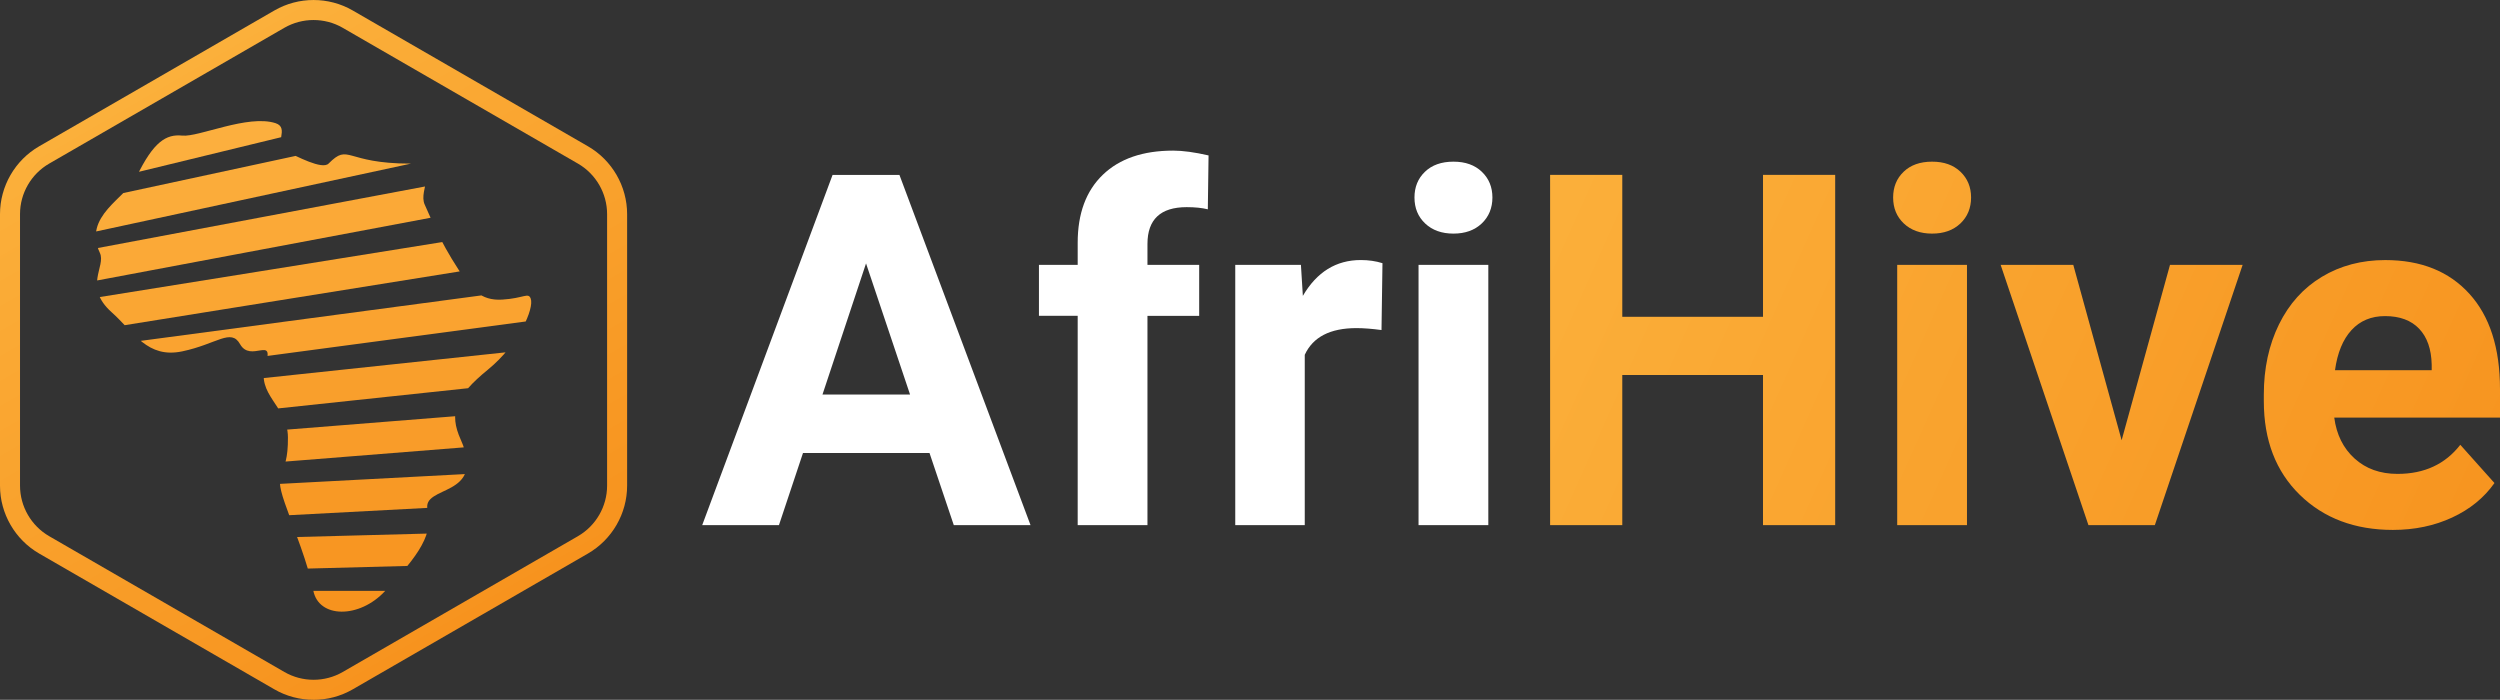
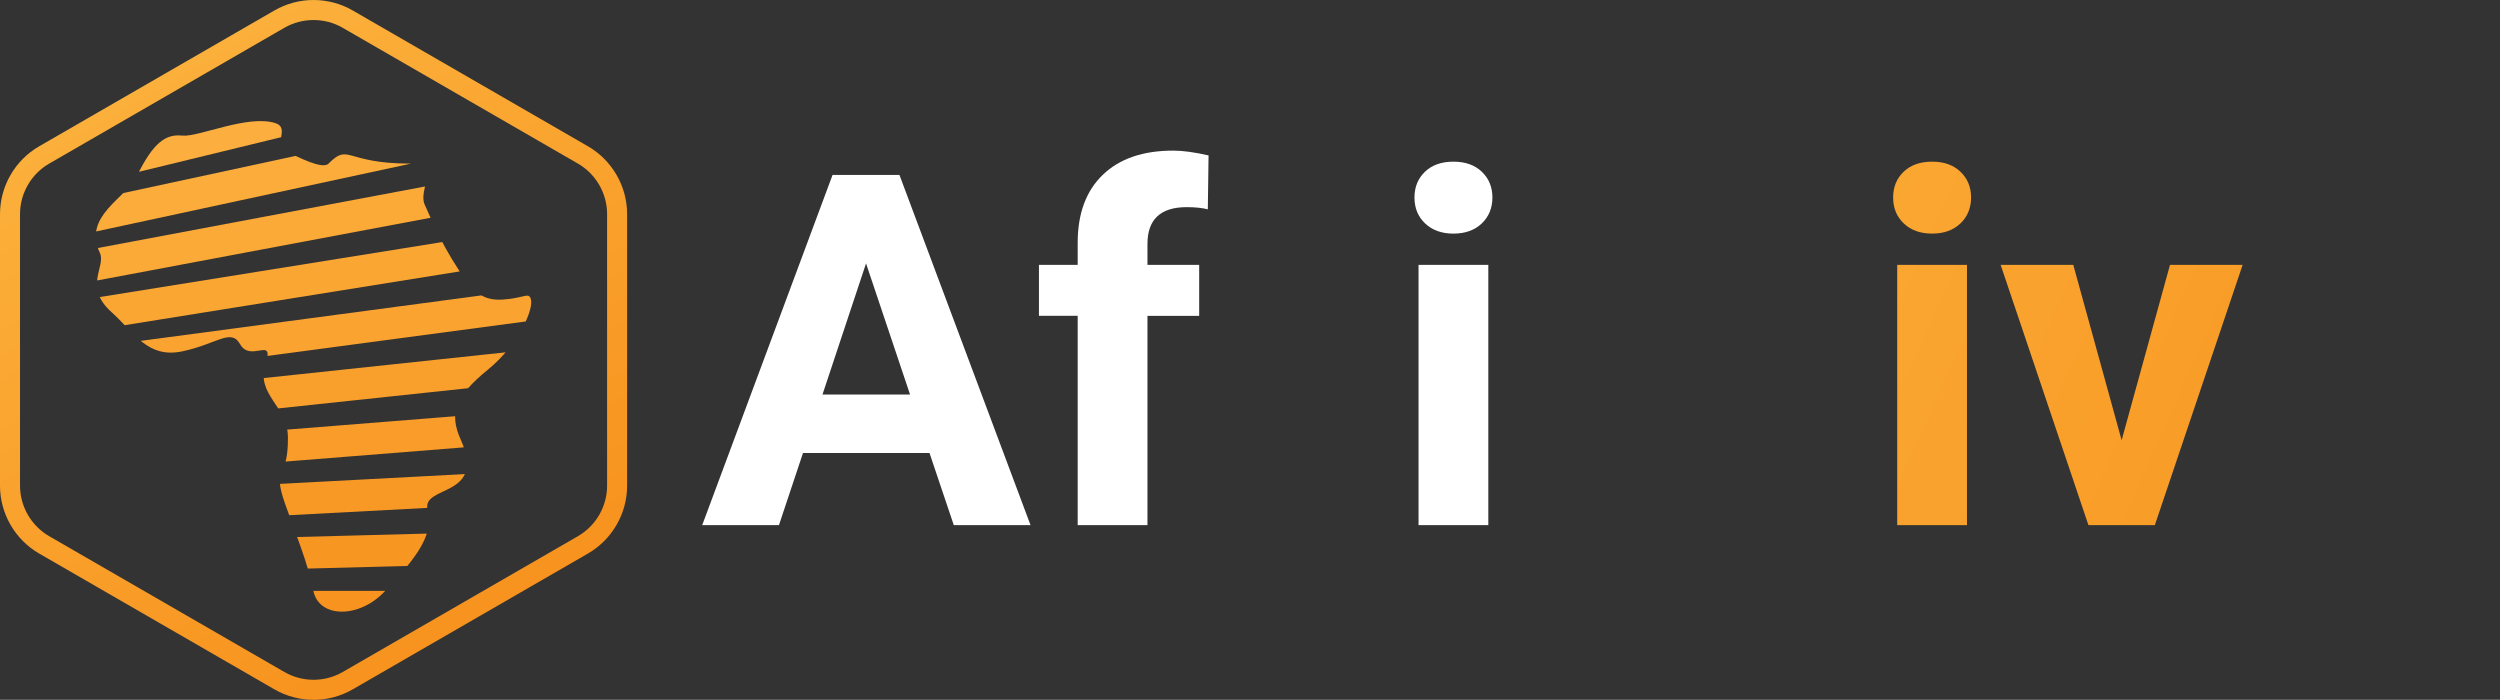
<svg xmlns="http://www.w3.org/2000/svg" xmlns:xlink="http://www.w3.org/1999/xlink" id="Layer_2" viewBox="0 0 749.22 209.72">
  <rect x="0" y="0" width="749.22" height="209.72" fill="#333333" stroke="none" />
  <defs>
    <style>
      .cls-1 {
        fill: #f89622;
      }

      .cls-2 {
        fill: #fbac3a;
      }

      .cls-3 {
        fill: #f89925;
      }

      .cls-4 {
        fill: url(#linear-gradient-2);
      }

      .cls-5 {
        fill: #fcaf3e;
      }

      .cls-6 {
        fill: #faa330;
      }

      .cls-7 {
        fill: none;
      }

      .cls-8 {
        fill: url(#linear-gradient-4);
      }

      .cls-9 {
        fill: #f99c29;
      }

      .cls-10 {
        fill: url(#linear-gradient-3);
      }

      .cls-11 {
        fill: url(#linear-gradient-5);
      }

      .cls-12 {
        fill: #fba937;
      }

      .cls-13 {
        fill: #f99f2c;
      }

      .cls-14 {
        fill: #faa633;
      }

      .cls-15 {
        fill: #f7931e;
      }

      .cls-16 {
        fill: url(#linear-gradient);
      }

      .cls-17 {
        clip-path: url(#clippath);
      }
    </style>
    <linearGradient id="linear-gradient" x1="448.4" y1="78.55" x2="738.74" y2="208.47" gradientUnits="userSpaceOnUse">
      <stop offset="0" stop-color="#fbb03b" />
      <stop offset="1" stop-color="#f7931e" />
    </linearGradient>
    <linearGradient id="linear-gradient-2" x1="460.5" y1="51.5" x2="750.85" y2="181.42" xlink:href="#linear-gradient" />
    <linearGradient id="linear-gradient-3" x1="467.01" y1="36.95" x2="757.36" y2="166.86" xlink:href="#linear-gradient" />
    <linearGradient id="linear-gradient-4" x1="478.09" y1="12.18" x2="768.44" y2="142.09" xlink:href="#linear-gradient" />
    <linearGradient id="linear-gradient-5" x1="46.98" y1="23.48" x2="140.95" y2="186.24" xlink:href="#linear-gradient" />
    <clipPath id="clippath">
      <path class="cls-7" d="M98.47,49.02c-1.94,1.94-9.56-2.23-12.85-3.7-3.92-1.75,1.37-6.98-3.05-8.41-8.3-2.68-23.04,4.24-27.96,3.73-4.79-.5-8.6,1.82-13.64,12.22-3.16,6.52-16.27,11.86-11.05,22.9,1.96,4.14-5.07,10.1,3.52,17.8,6.74,6.04,10.73,13.93,21.16,11.74,10.43-2.19,14.62-7,17.34-2.17,3.19,5.66,10.41-2.62,7.66,5.94-3.02,9.36,6.59,12.37,6.69,21.95.14,13.06-4.82,8.48-.94,19.72,2.96,8.56,6.92,17.85,8.54,26.23s13.83,8.45,21.48.19,15-16.16,12.81-24.24c-2.11-7.8,17.81-3.48,9.9-21.16-3.57-7.96-1.73-12.92,8.21-21.04,9.2-7.52,13.89-18.32,12.75-21.26-.74-1.91-2.03-.06-8.55.33-6.52.38-9.31-3.21-13.01-8.89-6.09-9.35-8.24-15.42-10.19-19.56-2.1-4.48,4.99-12.31-4.34-12.31-19.75,0-18.26-6.24-24.49,0Z" />
    </clipPath>
  </defs>
  <g id="Layer_1-2" data-name="Layer_1">
    <g>
      <g>
        <path fill="#fff" d="M278.57,135.75h-37.92l-7.21,21.63h-23l39.07-104.96h20.04l39.29,104.96h-23l-7.28-21.63ZM246.49,118.23h26.24l-13.19-39.29-13.05,39.29Z" />
        <path fill="#fff" d="M322.97,157.37v-62.72h-11.61v-15.28h11.61v-6.63c0-8.75,2.51-15.53,7.53-20.36,5.02-4.83,12.05-7.24,21.09-7.24,2.88,0,6.42.48,10.6,1.44l-.22,16.15c-1.73-.43-3.84-.65-6.34-.65-7.83,0-11.75,3.68-11.75,11.03v6.27h15.5v15.28h-15.5v62.72h-20.91Z" />
-         <path fill="#fff" d="M414.02,98.91c-2.84-.38-5.33-.58-7.5-.58-7.88,0-13.05,2.67-15.5,8v51.04h-20.83v-78h19.68l.58,9.3c4.18-7.16,9.97-10.74,17.37-10.74,2.31,0,4.47.31,6.49.94l-.29,20.04Z" />
        <path fill="#fff" d="M423.9,59.19c0-3.12,1.04-5.7,3.14-7.71,2.09-2.02,4.94-3.03,8.54-3.03s6.39,1.01,8.51,3.03c2.11,2.02,3.17,4.59,3.17,7.71s-1.07,5.77-3.21,7.79c-2.14,2.02-4.96,3.03-8.47,3.03s-6.33-1.01-8.47-3.03c-2.14-2.02-3.21-4.61-3.21-7.79ZM446.03,157.37h-20.91v-78h20.91v78Z" />
-         <path class="cls-16" d="M549.98,157.37h-21.63v-44.98h-42.17v44.98h-21.63V52.41h21.63v42.53h42.17v-42.53h21.63v104.96Z" />
        <path class="cls-4" d="M567.35,59.19c0-3.12,1.04-5.7,3.14-7.71,2.09-2.02,4.94-3.03,8.54-3.03s6.39,1.01,8.51,3.03c2.11,2.02,3.17,4.59,3.17,7.71s-1.07,5.77-3.21,7.79c-2.14,2.02-4.96,3.03-8.47,3.03s-6.33-1.01-8.47-3.03c-2.14-2.02-3.21-4.61-3.21-7.79ZM589.48,157.37h-20.91v-78h20.91v78Z" />
        <path class="cls-10" d="M635.83,131.93l14.49-52.55h21.77l-26.31,78h-19.9l-26.31-78h21.77l14.49,52.55Z" />
-         <path class="cls-8" d="M717.15,158.81c-11.44,0-20.75-3.51-27.93-10.52-7.18-7.02-10.78-16.36-10.78-28.04v-2.02c0-7.83,1.51-14.84,4.54-21.01,3.03-6.17,7.32-10.93,12.87-14.27,5.55-3.34,11.88-5.01,18.99-5.01,10.67,0,19.07,3.36,25.19,10.09,6.13,6.73,9.19,16.27,9.19,28.62v8.51h-49.67c.67,5.09,2.7,9.18,6.09,12.25,3.39,3.08,7.68,4.61,12.87,4.61,8.03,0,14.3-2.91,18.81-8.72l10.24,11.46c-3.12,4.42-7.35,7.87-12.69,10.34-5.33,2.47-11.25,3.71-17.73,3.71ZM714.77,94.73c-4.13,0-7.49,1.4-10.06,4.2-2.57,2.8-4.22,6.81-4.94,12.02h28.98v-1.67c-.1-4.63-1.35-8.22-3.75-10.75-2.4-2.53-5.82-3.8-10.24-3.8Z" />
      </g>
      <path class="cls-11" d="M93.96,209.72c-4.06,0-8.12-1.04-11.74-3.14L11.74,165.89c-7.24-4.18-11.74-11.97-11.74-20.33v-81.39c0-8.36,4.5-16.15,11.74-20.33L82.23,3.14c7.24-4.18,16.24-4.18,23.48,0l70.49,40.7c7.24,4.18,11.74,11.97,11.74,20.33v81.39c0,8.36-4.5,16.15-11.74,20.33l-70.49,40.7c-3.62,2.09-7.68,3.14-11.74,3.14ZM93.96,6c-3.02,0-6.04.78-8.74,2.33L14.74,49.03c-5.39,3.11-8.74,8.91-8.74,15.13v81.39c0,6.22,3.35,12.02,8.74,15.14l70.49,40.7c5.39,3.11,12.09,3.11,17.48,0l70.49-40.7c5.39-3.11,8.74-8.91,8.74-15.14v-81.39c0-6.22-3.35-12.02-8.74-15.13L102.7,8.33c-2.69-1.56-5.72-2.33-8.74-2.33Z" />
      <g class="cls-17">
        <g>
          <rect class="cls-15" x="24.35" y="177.08" width="147.7" height="9.57" />
          <rect class="cls-1" x="23.79" y="160.72" width="147.28" height="9.54" transform="translate(-4.32 2.62) rotate(-1.51)" />
          <rect class="cls-3" x="23.18" y="144.35" width="146.97" height="9.52" transform="translate(-7.74 5.31) rotate(-3.03)" />
          <rect class="cls-9" x="22.52" y="127.98" width="146.76" height="9.51" transform="translate(-10.22 8.02) rotate(-4.55)" />
          <rect class="cls-13" x="21.81" y="111.61" width="146.66" height="9.5" transform="translate(-11.78 10.72) rotate(-6.07)" />
          <rect class="cls-6" x="21.05" y="95.23" width="146.66" height="9.5" transform="translate(-12.39 13.36) rotate(-7.6)" />
          <rect class="cls-14" x="20.23" y="78.85" width="146.76" height="9.51" transform="translate(-12.07 15.9) rotate(-9.12)" />
          <rect class="cls-12" x="19.36" y="62.47" width="146.97" height="9.52" transform="translate(-10.82 18.31) rotate(-10.65)" />
          <rect class="cls-2" x="18.44" y="46.08" width="147.28" height="9.54" transform="translate(-8.65 20.54) rotate(-12.16)" />
          <rect class="cls-5" x="17.47" y="29.69" width="147.7" height="9.57" transform="translate(-5.56 22.56) rotate(-13.67)" />
        </g>
      </g>
    </g>
  </g>
</svg>